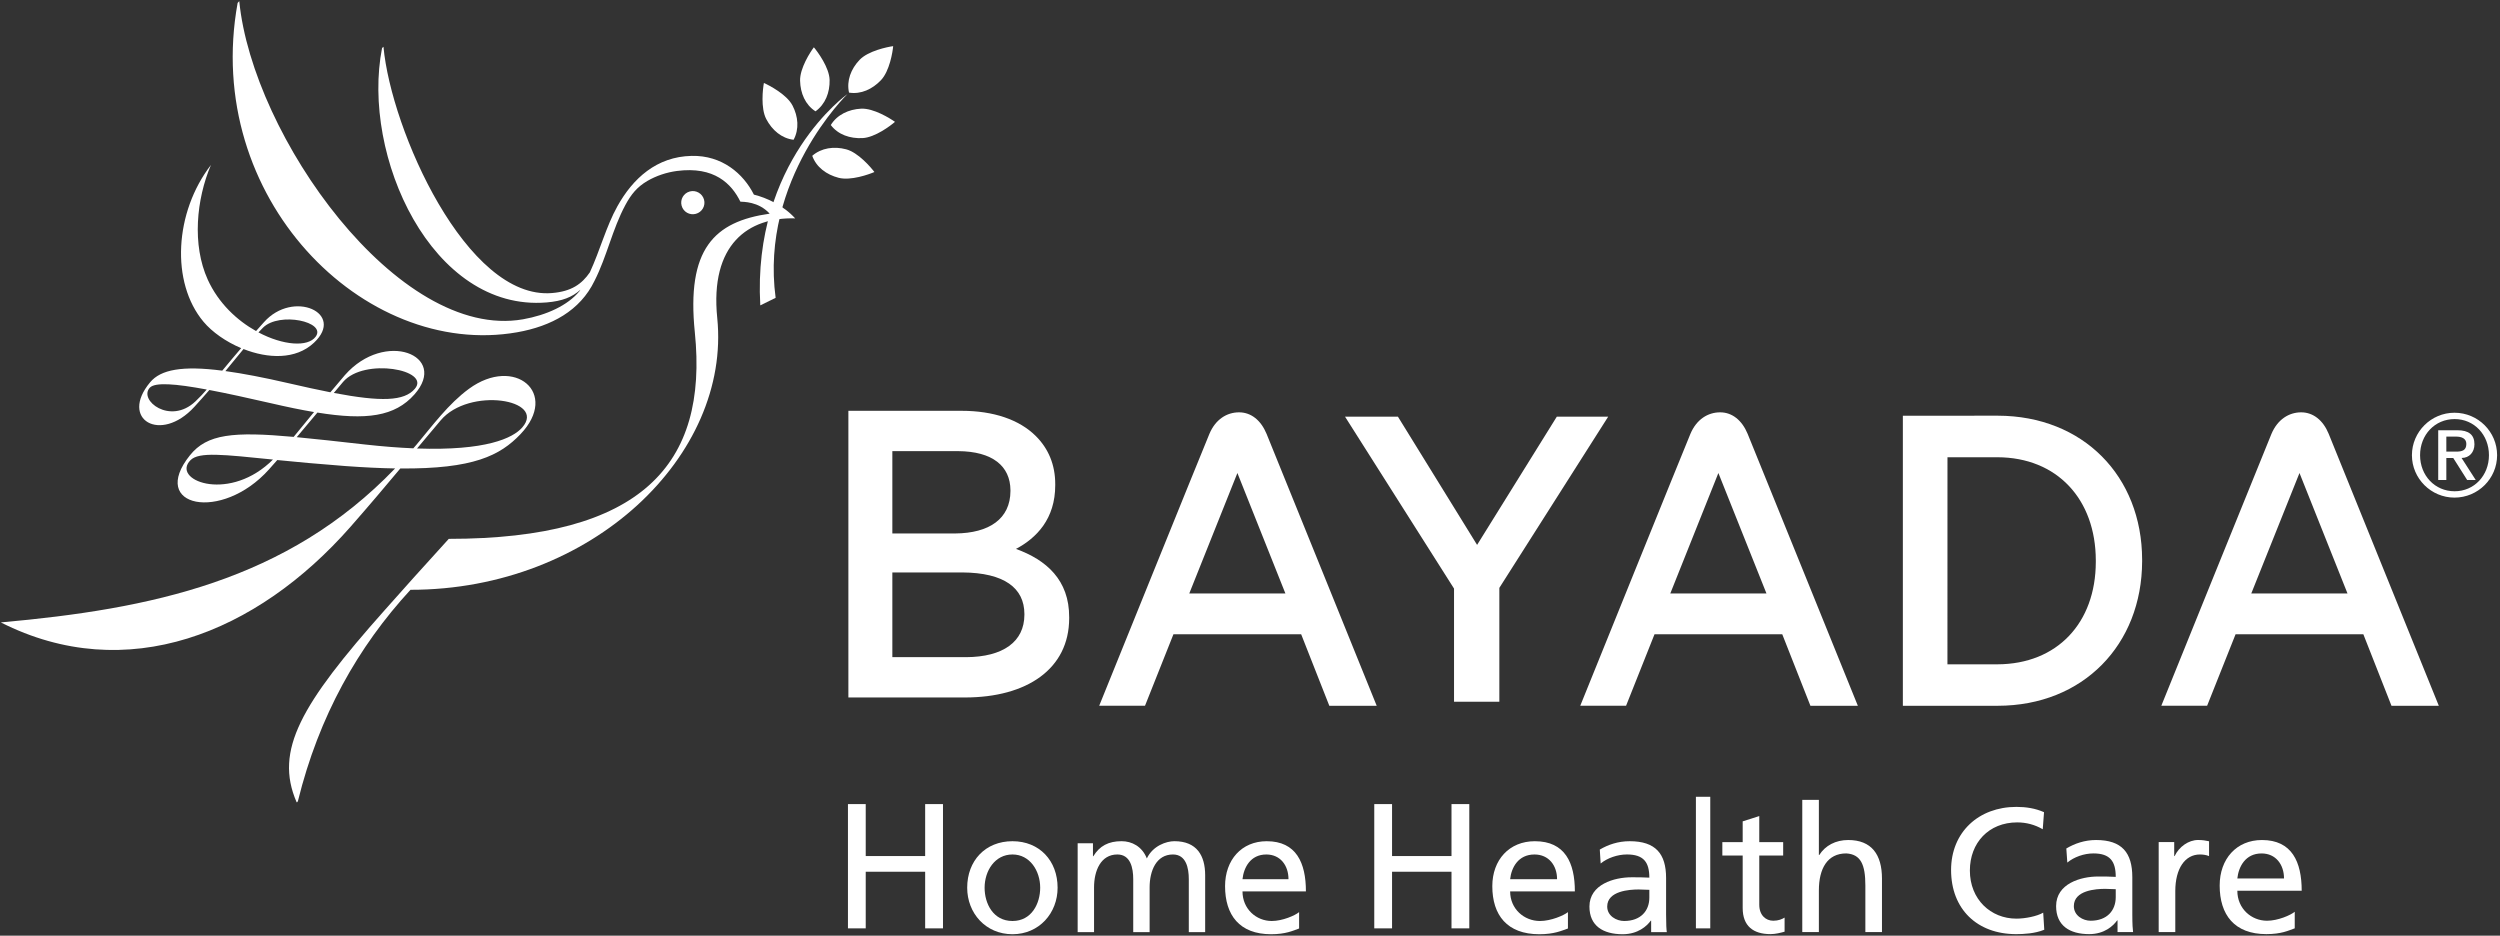
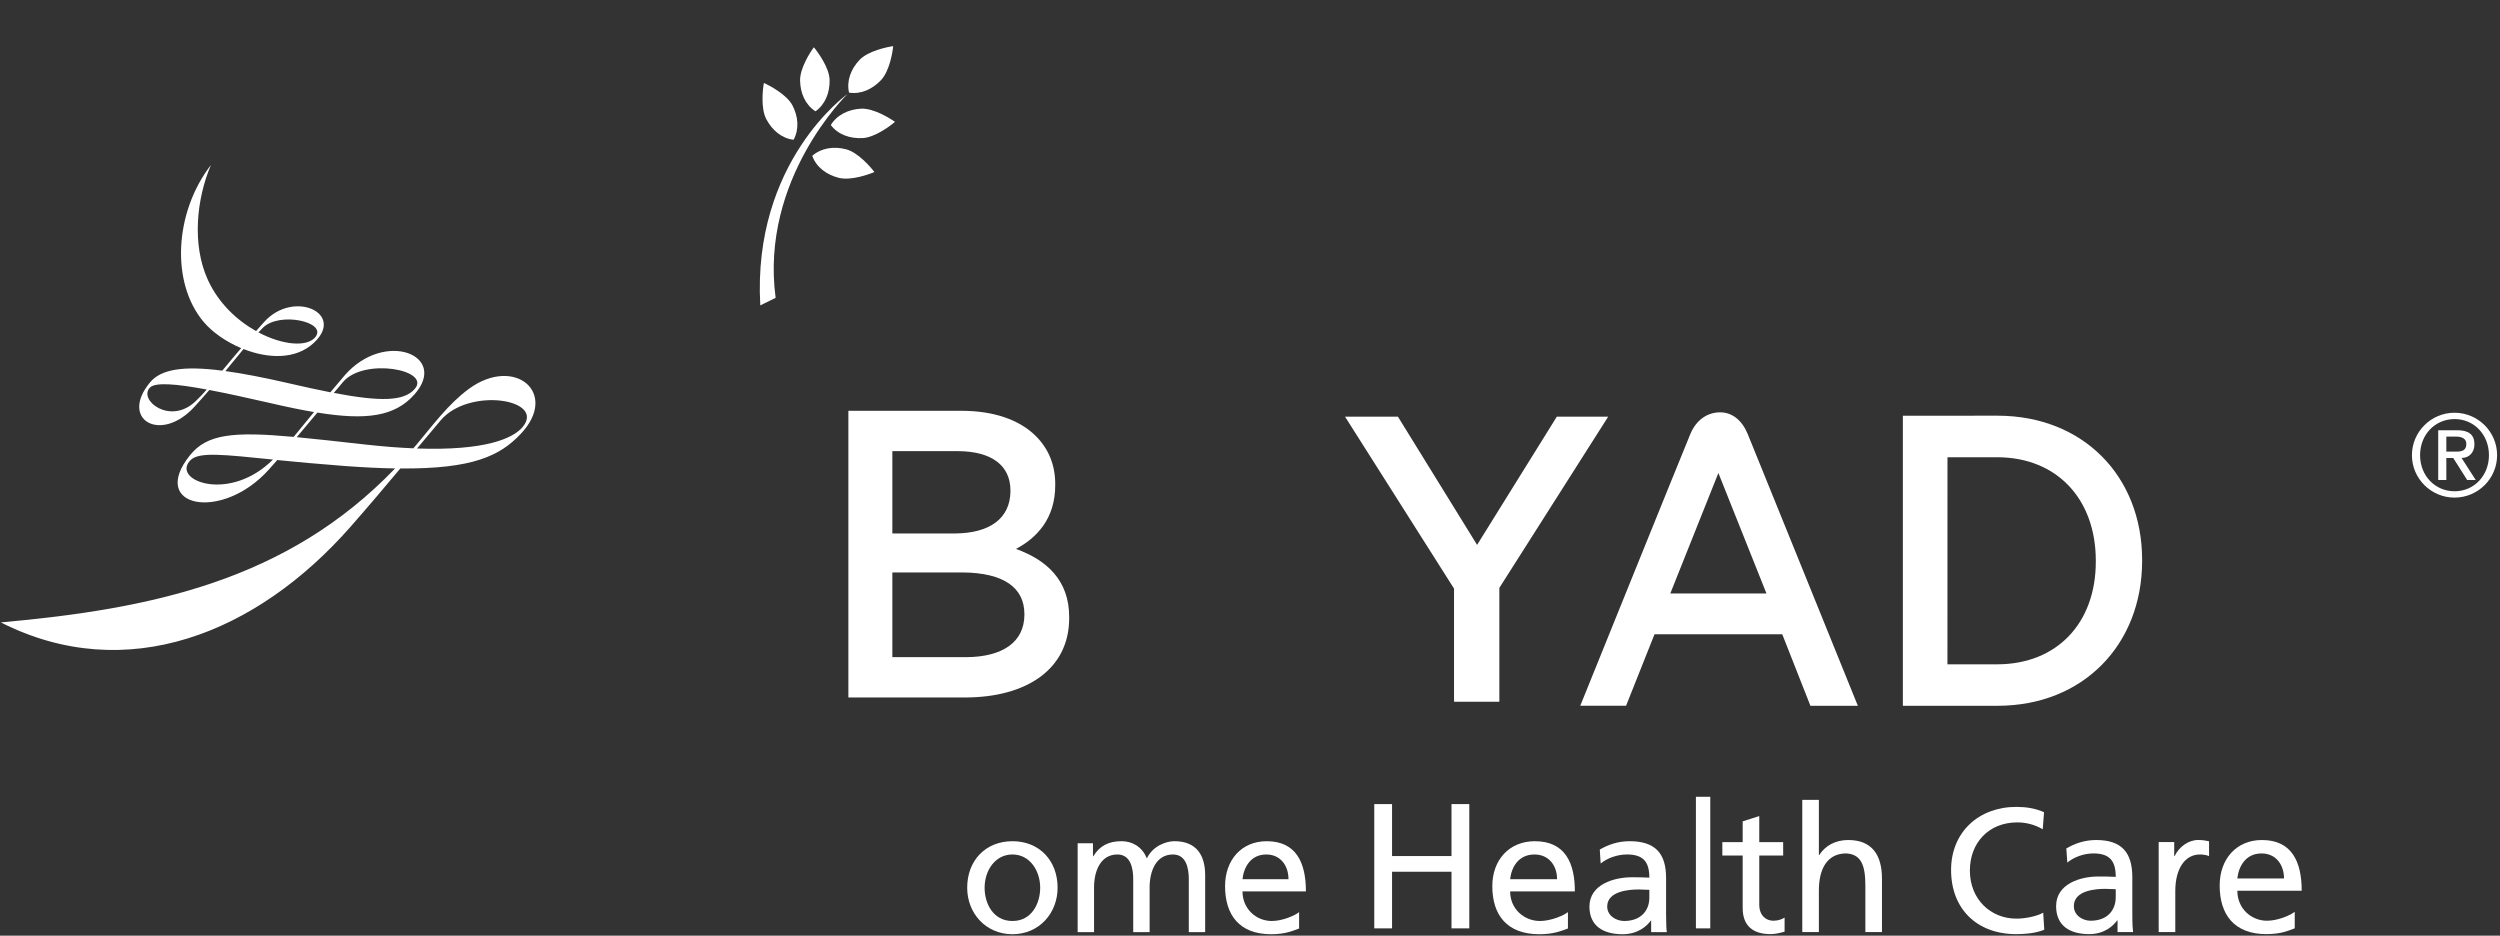
<svg xmlns="http://www.w3.org/2000/svg" width="342px" height="128px" viewBox="0 0 342 128" version="1.1">
  <rect x="0" y="0" width="342" height="128" fill="#333333" stroke="none" />
  <title>BAYADA Logo (white)</title>
  <desc>Created with Sketch.</desc>
  <defs />
  <g id="Symbols" stroke="none" stroke-width="1" fill="none" fill-rule="evenodd">
    <g id="BAYADA-Logo-(white)" fill="#FFFFFF">
      <g>
-         <path d="M96.312,27.312 C96.543,28.16 96.039,29.027 95.193,29.253 C94.342,29.486 93.47,28.984 93.246,28.137 C93.017,27.286 93.514,26.424 94.363,26.193 C95.207,25.962 96.088,26.472 96.312,27.312" id="Fill-1" />
-         <path d="M108.778,29.874 C107.175,28.092 104.83,27.042 103.133,26.623 C101.695,23.756 98.772,21.231 94.616,21.326 C89.813,21.425 86.571,24.423 84.457,28.223 C82.931,30.958 82.096,34.221 80.693,37.256 C79.594,38.854 78.183,39.869 75.508,40.09 C63.841,41.064 53.502,17.79 52.459,6.396 L52.265,6.571 C49.379,21.293 59.071,42.685 74.786,41.373 C76.9,41.195 78.276,40.655 79.407,39.636 L79.287,39.816 C77.659,41.79 74.777,43.107 71.544,43.681 C54.466,46.681 34.537,18.567 32.731,0.153 L32.507,0.404 C27.669,27.04 49.779,49.14 70.751,45.455 C75.429,44.624 79.358,42.51 81.335,38.409 C83.03,35.07 83.773,31.346 85.549,28.05 C86.328,26.6 87.14,25.59 88.548,24.759 C89.783,24.042 91.177,23.581 92.593,23.39 C97.724,22.716 100.087,25.151 101.283,27.587 C101.639,27.621 103.755,27.541 105.293,29.229 C97.676,30.31 93.888,34.072 95.053,45.468 C96.903,63.59 87.716,73.716 61.392,73.716 C57.505,77.971 55.403,80.351 52.649,83.441 C41.13,96.388 37.532,102.66 40.559,109.703 C40.633,109.885 40.758,109.581 40.758,109.581 C43.623,97.942 48.995,88.459 56.155,80.685 C81.042,80.685 100.009,62.232 98.12,43.508 C97.09,33.414 102.388,29.685 108.778,29.874" id="Fill-3" />
        <path d="M71.45,58.469 C70.153,59.959 66.446,61.679 57.05,61.354 C58.066,60.132 59.125,58.868 60.283,57.505 C64.175,52.886 74.778,54.638 71.45,58.469 M36.832,63.351 C30.88,68.699 23.417,65.602 26.068,62.945 C27.219,61.79 30.549,62.182 37.339,62.867 C37.168,63.033 37.001,63.201 36.832,63.351 M26.727,54.92 C23.267,58.181 18.913,54.731 20.497,53.033 C21.211,52.277 23.97,52.482 28.283,53.287 C27.834,53.804 27.363,54.313 26.727,54.92 M35.993,44.81 C38.229,42.621 44.709,44.016 43.18,46.062 C42.116,47.508 38.733,47.261 35.357,45.472 C35.57,45.25 35.771,45.033 35.993,44.81 M46.94,52.238 C49.819,48.892 58.972,50.591 56.75,53.188 C55.302,54.89 52.136,54.982 45.666,53.753 C46.233,53.07 46.686,52.538 46.94,52.238 M64.154,53.188 C61.34,55.252 59.19,58.194 56.963,60.847 C56.819,61.01 56.676,61.167 56.539,61.331 C54.576,61.25 52.382,61.079 49.907,60.805 C46.277,60.399 43.208,60.049 40.592,59.806 C41.541,58.681 42.512,57.526 43.421,56.44 C50.127,57.526 54.023,56.979 56.694,53.96 C61.419,48.619 52.657,45.082 47.181,51.315 C46.556,52.035 45.879,52.835 45.194,53.665 C43.497,53.329 41.594,52.918 39.434,52.415 C36.051,51.634 33.218,51.092 30.834,50.764 C31.144,50.393 31.453,50.019 31.77,49.625 C32.297,48.975 32.806,48.357 33.313,47.75 C36.631,49.058 40.447,49.244 42.953,46.885 C47.28,42.826 40.104,39.586 36.113,44.072 C35.722,44.503 35.366,44.9 35.029,45.287 C32.432,43.839 29.886,41.48 28.422,38.256 C26.255,33.484 26.861,27.267 28.856,22.567 C23.873,29.027 23.33,38.636 27.839,44.014 C29.018,45.419 30.894,46.745 32.994,47.626 C32.2,48.546 31.391,49.521 30.406,50.704 C24.944,50.001 21.986,50.552 20.534,52.3 C16.302,57.364 21.968,60.717 26.59,55.655 C27.298,54.881 27.973,54.122 28.639,53.352 C31.044,53.808 33.895,54.435 37.138,55.178 C39.288,55.678 41.214,56.075 42.96,56.368 C41.894,57.673 40.909,58.886 40.172,59.765 C31.916,59.018 28.315,59.364 25.982,62.286 C20.298,69.37 30.302,71.455 36.784,64.23 C37.112,63.858 37.498,63.422 37.931,62.934 C40.532,63.192 43.601,63.482 47.241,63.755 C49.787,63.939 52.046,64.05 54.049,64.082 C39.258,79.475 20.629,83.306 0.11,85.146 C17.287,93.847 35.116,86.668 47.953,72.061 C50.527,69.128 52.631,66.637 54.763,64.087 C64.781,64.167 68.416,62.311 71.201,59.396 C76.561,53.778 70.403,48.619 64.154,53.188" id="Fill-5" />
        <path d="M122.434,16.67 C121.833,17.194 119.698,18.806 117.998,18.891 C116.299,18.977 114.657,18.432 113.653,17.106 C114.518,15.69 116.1,14.952 117.8,14.867 C119.499,14.779 121.786,16.207 122.434,16.67" id="Fill-7" />
        <path d="M119.616,23.533 C118.894,23.848 116.367,24.755 114.715,24.321 C113.067,23.892 111.67,22.878 111.115,21.314 C112.366,20.226 114.091,19.99 115.742,20.422 C117.391,20.848 119.144,22.896 119.616,23.533" id="Fill-9" />
        <path d="M111.337,6.469 C110.858,7.096 109.406,9.344 109.452,11.042 C109.491,12.746 110.157,14.33 111.561,15.23 C112.909,14.263 113.529,12.642 113.49,10.94 C113.45,9.241 111.85,7.08 111.337,6.469" id="Fill-11" />
        <path d="M104.501,11.349 C104.357,12.128 104.034,14.785 104.824,16.289 C105.615,17.794 106.917,18.929 108.564,19.12 C109.352,17.661 109.195,15.931 108.409,14.423 C107.623,12.919 105.229,11.672 104.501,11.349" id="Fill-13" />
        <path d="M122.185,6.313 C122.121,7.095 121.693,9.735 120.514,10.969 C119.343,12.198 117.78,12.934 116.145,12.669 C115.787,11.05 116.413,9.424 117.586,8.195 C118.763,6.957 121.404,6.419 122.185,6.313" id="Fill-15" />
        <path d="M115.928,12.871 C115.928,12.871 102.897,22.094 104.007,41.776 L106.106,40.743 C103.937,24.485 115.928,12.871 115.928,12.871" id="Fill-17" />
        <path d="M122.073,78.31 L131.653,78.31 C137.393,78.349 140.129,80.445 140.138,83.992 L140.138,84.103 C140.129,87.797 137.213,89.875 132.16,89.9 L122.073,89.9 L122.073,78.31 Z M138.23,67.176 C138.212,70.979 135.328,72.941 130.673,72.978 L122.073,72.978 L122.073,61.715 L131.071,61.715 C135.777,61.745 138.212,63.761 138.23,67.07 L138.23,67.176 Z M138.982,75.093 C141.787,73.612 144.367,70.983 144.356,66.355 L144.356,66.242 C144.363,63.59 143.426,61.367 141.701,59.653 C139.442,57.398 135.89,56.199 131.556,56.199 L116.058,56.199 L116.058,56.529 L116.058,95.414 L132.037,95.414 C140.473,95.405 146.252,91.517 146.264,84.587 L146.264,84.435 C146.28,79.341 143.135,76.594 138.982,75.093 Z" id="Fill-19" />
        <polygon id="Fill-22" points="198.911 96 205.11 96 205.11 80.422 220 57 212.971 57 202.066 74.542 191.236 57 184 57 198.911 80.518" />
        <path d="M286.706,76.65 L286.706,76.884 C286.69,85.207 281.429,90.856 273.245,90.879 L266.41,90.879 L266.414,62.552 L273.245,62.552 C281.42,62.569 286.69,68.309 286.706,76.65 M273.289,56.866 L260.311,56.873 L260.311,57.207 L260.311,96.551 L273.289,96.551 C284.993,96.542 293.013,88.175 293.043,76.802 L293.043,76.534 C293.013,65.152 284.988,56.887 273.289,56.866" id="Fill-23" />
-         <path d="M162.692,81.187 L169.276,64.707 L175.843,81.187 L162.692,81.187 Z M173.267,59.352 C172.495,57.494 171.156,56.407 169.498,56.407 C167.839,56.407 166.285,57.359 165.446,59.352 C164.577,61.414 150.373,96.54 150.373,96.54 L156.64,96.54 L160.525,86.771 L178.001,86.771 L181.851,96.552 L188.333,96.552 C188.333,96.552 174.106,61.377 173.267,59.352 Z" id="Fill-25" />
        <path d="M228.496,81.187 L235.075,64.707 L241.652,81.187 L228.496,81.187 Z M239.078,59.352 C238.306,57.494 236.965,56.407 235.314,56.407 C233.649,56.407 232.09,57.359 231.248,59.352 C230.381,61.414 216.182,96.54 216.182,96.54 L222.449,96.54 L226.336,86.771 L243.814,86.771 L247.665,96.552 L254.154,96.552 C254.154,96.552 239.915,61.377 239.078,59.352 Z" id="Fill-27" />
-         <path d="M307.975,81.187 L314.57,64.707 L321.138,81.187 L307.975,81.187 Z M318.566,59.352 C317.806,57.494 316.45,56.407 314.795,56.407 C313.148,56.407 311.578,57.359 310.736,59.352 C309.878,61.414 295.67,96.54 295.67,96.54 L301.937,96.54 L305.825,86.771 L323.307,86.771 L327.155,96.552 L333.63,96.552 C333.63,96.552 319.399,61.377 318.566,59.352 Z" id="Fill-29" />
-         <polygon id="Fill-32" points="116 110 118.431 110 118.431 117.108 126.562 117.108 126.562 110 129 110 129 127 126.562 127 126.562 119.254 118.431 119.254 118.431 127 116 127" />
        <path d="M138.509,125.992 C141.126,125.992 142.298,123.608 142.298,121.441 C142.298,119.13 140.888,116.892 138.509,116.892 C136.097,116.892 134.694,119.13 134.694,121.441 C134.694,123.608 135.864,125.992 138.509,125.992 M138.509,115.077 C142.202,115.077 144.68,117.749 144.68,121.441 C144.68,124.92 142.152,127.802 138.509,127.802 C134.842,127.802 132.312,124.92 132.312,121.441 C132.312,117.749 134.79,115.077 138.509,115.077" id="Fill-33" />
        <path d="M147.424,115.358 L149.517,115.358 L149.517,117.127 L149.57,117.127 C150.427,115.721 151.643,115.075 153.431,115.075 C154.834,115.075 156.242,115.792 156.887,117.433 C157.716,115.699 159.554,115.075 160.651,115.075 C163.751,115.075 164.866,117.081 164.866,119.726 L164.866,127.52 L162.628,127.52 L162.628,120.272 C162.628,118.768 162.269,116.892 160.459,116.892 C158.173,116.892 157.268,119.132 157.268,121.397 L157.268,127.52 L155.026,127.52 L155.026,120.272 C155.026,118.768 154.667,116.892 152.857,116.892 C150.571,116.892 149.666,119.132 149.666,121.397 L149.666,127.52 L147.424,127.52 L147.424,115.358 Z" id="Fill-35" />
        <path d="M176.265,120.273 C176.265,118.415 175.168,116.893 173.232,116.893 C171.047,116.893 170.14,118.701 169.973,120.273 L176.265,120.273 Z M177.717,127.018 C176.86,127.327 175.881,127.802 173.881,127.802 C169.566,127.802 167.589,125.183 167.589,121.229 C167.589,117.629 169.854,115.078 173.285,115.078 C177.333,115.078 178.649,118.035 178.649,121.939 L169.973,121.939 C169.973,124.346 171.854,125.992 173.975,125.992 C175.452,125.992 177.171,125.233 177.717,124.778 L177.717,127.018 Z" id="Fill-37" />
        <polygon id="Fill-40" points="188 110 190.433 110 190.433 117.108 198.565 117.108 198.565 110 201 110 201 127 198.565 127 198.565 119.254 190.433 119.254 190.433 127 188 127" />
        <path d="M213.006,120.273 C213.006,118.415 211.886,116.893 209.916,116.893 C207.683,116.893 206.752,118.701 206.587,120.273 L213.006,120.273 Z M214.494,127.018 C213.61,127.327 212.616,127.802 210.577,127.802 C206.167,127.802 204.148,125.183 204.148,121.229 C204.148,117.629 206.463,115.078 209.968,115.078 C214.102,115.078 215.442,118.035 215.442,121.939 L206.587,121.939 C206.587,124.346 208.5,125.992 210.665,125.992 C212.175,125.992 213.93,125.233 214.494,124.778 L214.494,127.018 Z" id="Fill-41" />
        <path d="M225.629,121.728 C225.146,121.728 224.661,121.68 224.173,121.68 C222.939,121.68 219.866,121.868 219.866,124.016 C219.866,125.301 221.133,125.991 222.181,125.991 C224.439,125.991 225.629,124.608 225.629,122.798 L225.629,121.728 Z M218.851,116.222 C219.992,115.552 221.348,115.077 222.939,115.077 C226.483,115.077 227.921,116.791 227.921,120.108 L227.921,125.136 C227.921,126.515 227.967,127.162 228.021,127.52 L225.877,127.52 L225.877,125.946 L225.828,125.946 C225.293,126.686 224.071,127.802 221.98,127.802 C219.306,127.802 217.435,126.661 217.435,124.016 C217.435,120.967 220.841,120.012 223.203,120.012 C224.103,120.012 224.738,120.012 225.629,120.062 C225.629,117.962 224.857,116.89 222.57,116.89 C221.285,116.89 219.894,117.367 218.97,118.128 L218.851,116.222 Z" id="Fill-43" />
        <polygon id="Fill-46" points="232 127 233.964 127 233.964 109 232 109" />
        <path d="M243.938,117.039 L240.668,117.039 L240.668,123.766 C240.668,125.188 241.544,125.956 242.583,125.956 C243.279,125.956 243.789,125.743 244.132,125.525 L244.132,127.454 C243.622,127.595 242.919,127.787 242.198,127.787 C239.849,127.787 238.399,126.682 238.399,124.221 L238.399,117.039 L235.616,117.039 L235.616,115.2 L238.399,115.2 L238.399,112.363 L240.668,111.637 L240.668,115.2 L243.938,115.2 L243.938,117.039 Z" id="Fill-47" />
        <path d="M246.551,109.419 L248.822,109.419 L248.822,116.967 L248.875,116.967 C249.696,115.668 251.122,114.914 252.831,114.914 C256.027,114.914 257.454,116.891 257.454,120.198 L257.454,127.503 L255.181,127.503 L255.181,121.134 C255.181,118.267 254.552,116.868 252.567,116.747 C249.988,116.747 248.822,118.817 248.822,121.81 L248.822,127.503 L246.551,127.503 L246.551,109.419 Z" id="Fill-49" />
        <path d="M279.447,113.443 C278.376,112.817 277.193,112.504 275.957,112.504 C272.058,112.504 269.479,115.298 269.479,119.088 C269.479,123.038 272.334,125.67 275.843,125.67 C277.047,125.67 278.668,125.348 279.51,124.851 L279.656,127.187 C278.376,127.718 276.803,127.79 275.813,127.79 C270.472,127.79 266.908,124.368 266.908,119.016 C266.908,113.83 270.692,110.382 275.843,110.382 C277.142,110.382 278.429,110.576 279.623,111.108 L279.447,113.443 Z" id="Fill-51" />
        <path d="M289.433,121.643 C288.946,121.643 288.456,121.595 287.986,121.595 C286.74,121.595 283.702,121.784 283.702,123.958 C283.702,125.258 284.954,125.956 285.993,125.956 C288.25,125.956 289.433,124.557 289.433,122.725 L289.433,121.643 Z M282.672,116.072 C283.818,115.395 285.179,114.914 286.74,114.914 C290.279,114.914 291.701,116.648 291.701,120.004 L291.701,125.091 C291.701,126.486 291.757,127.14 291.805,127.503 L289.679,127.503 L289.679,125.91 L289.625,125.91 C289.094,126.659 287.886,127.788 285.801,127.788 C283.139,127.788 281.276,126.634 281.276,123.958 C281.276,120.873 284.658,119.907 287.014,119.907 C287.918,119.907 288.538,119.907 289.433,119.957 C289.433,117.832 288.663,116.748 286.376,116.748 C285.103,116.748 283.728,117.231 282.809,118.001 L282.672,116.072 Z" id="Fill-53" />
        <path d="M295.308,115.198 L297.432,115.198 L297.432,117.113 L297.488,117.113 C298.093,115.832 299.399,114.911 300.697,114.911 C301.37,114.911 301.72,114.992 302.198,115.085 L302.198,117.113 C301.787,116.942 301.333,116.893 300.948,116.893 C298.907,116.893 297.58,118.819 297.58,121.907 L297.58,127.503 L295.308,127.503 L295.308,115.198 Z" id="Fill-55" />
        <path d="M312.454,120.171 C312.454,118.291 311.341,116.751 309.384,116.751 C307.158,116.751 306.239,118.58 306.068,120.171 L312.454,120.171 Z M313.92,126.995 C313.053,127.307 312.074,127.788 310.038,127.788 C305.659,127.788 303.651,125.138 303.651,121.138 C303.651,117.495 305.952,114.915 309.435,114.915 C313.535,114.915 314.873,117.907 314.873,121.857 L306.068,121.857 C306.068,124.292 307.976,125.957 310.131,125.957 C311.627,125.957 313.368,125.189 313.92,124.729 L313.92,126.995 Z" id="Fill-57" />
        <path d="M334.658,61.783 L335.992,61.783 C336.834,61.783 337.395,61.607 337.395,60.723 C337.395,59.953 336.702,59.727 335.992,59.727 L334.658,59.727 L334.658,61.783 Z M333.548,58.857 L336.164,58.857 C337.734,58.857 338.504,59.484 338.504,60.772 C338.504,61.866 337.808,62.65 336.743,62.65 L338.678,65.661 L337.506,65.661 L335.602,62.65 L334.658,62.65 L334.658,65.661 L333.548,65.661 L333.548,58.857 Z M335.793,67.205 C338.471,67.205 340.489,65.05 340.489,62.27 C340.489,59.484 338.471,57.329 335.793,57.329 C333.086,57.329 331.066,59.484 331.066,62.27 C331.066,65.05 333.086,67.205 335.793,67.205 Z M335.772,56.462 C338.991,56.462 341.604,59.068 341.604,62.27 C341.604,65.469 338.991,68.073 335.772,68.073 C332.578,68.073 329.951,65.469 329.951,62.27 C329.951,59.068 332.578,56.462 335.772,56.462 Z" id="Fill-59" />
      </g>
    </g>
  </g>
</svg>